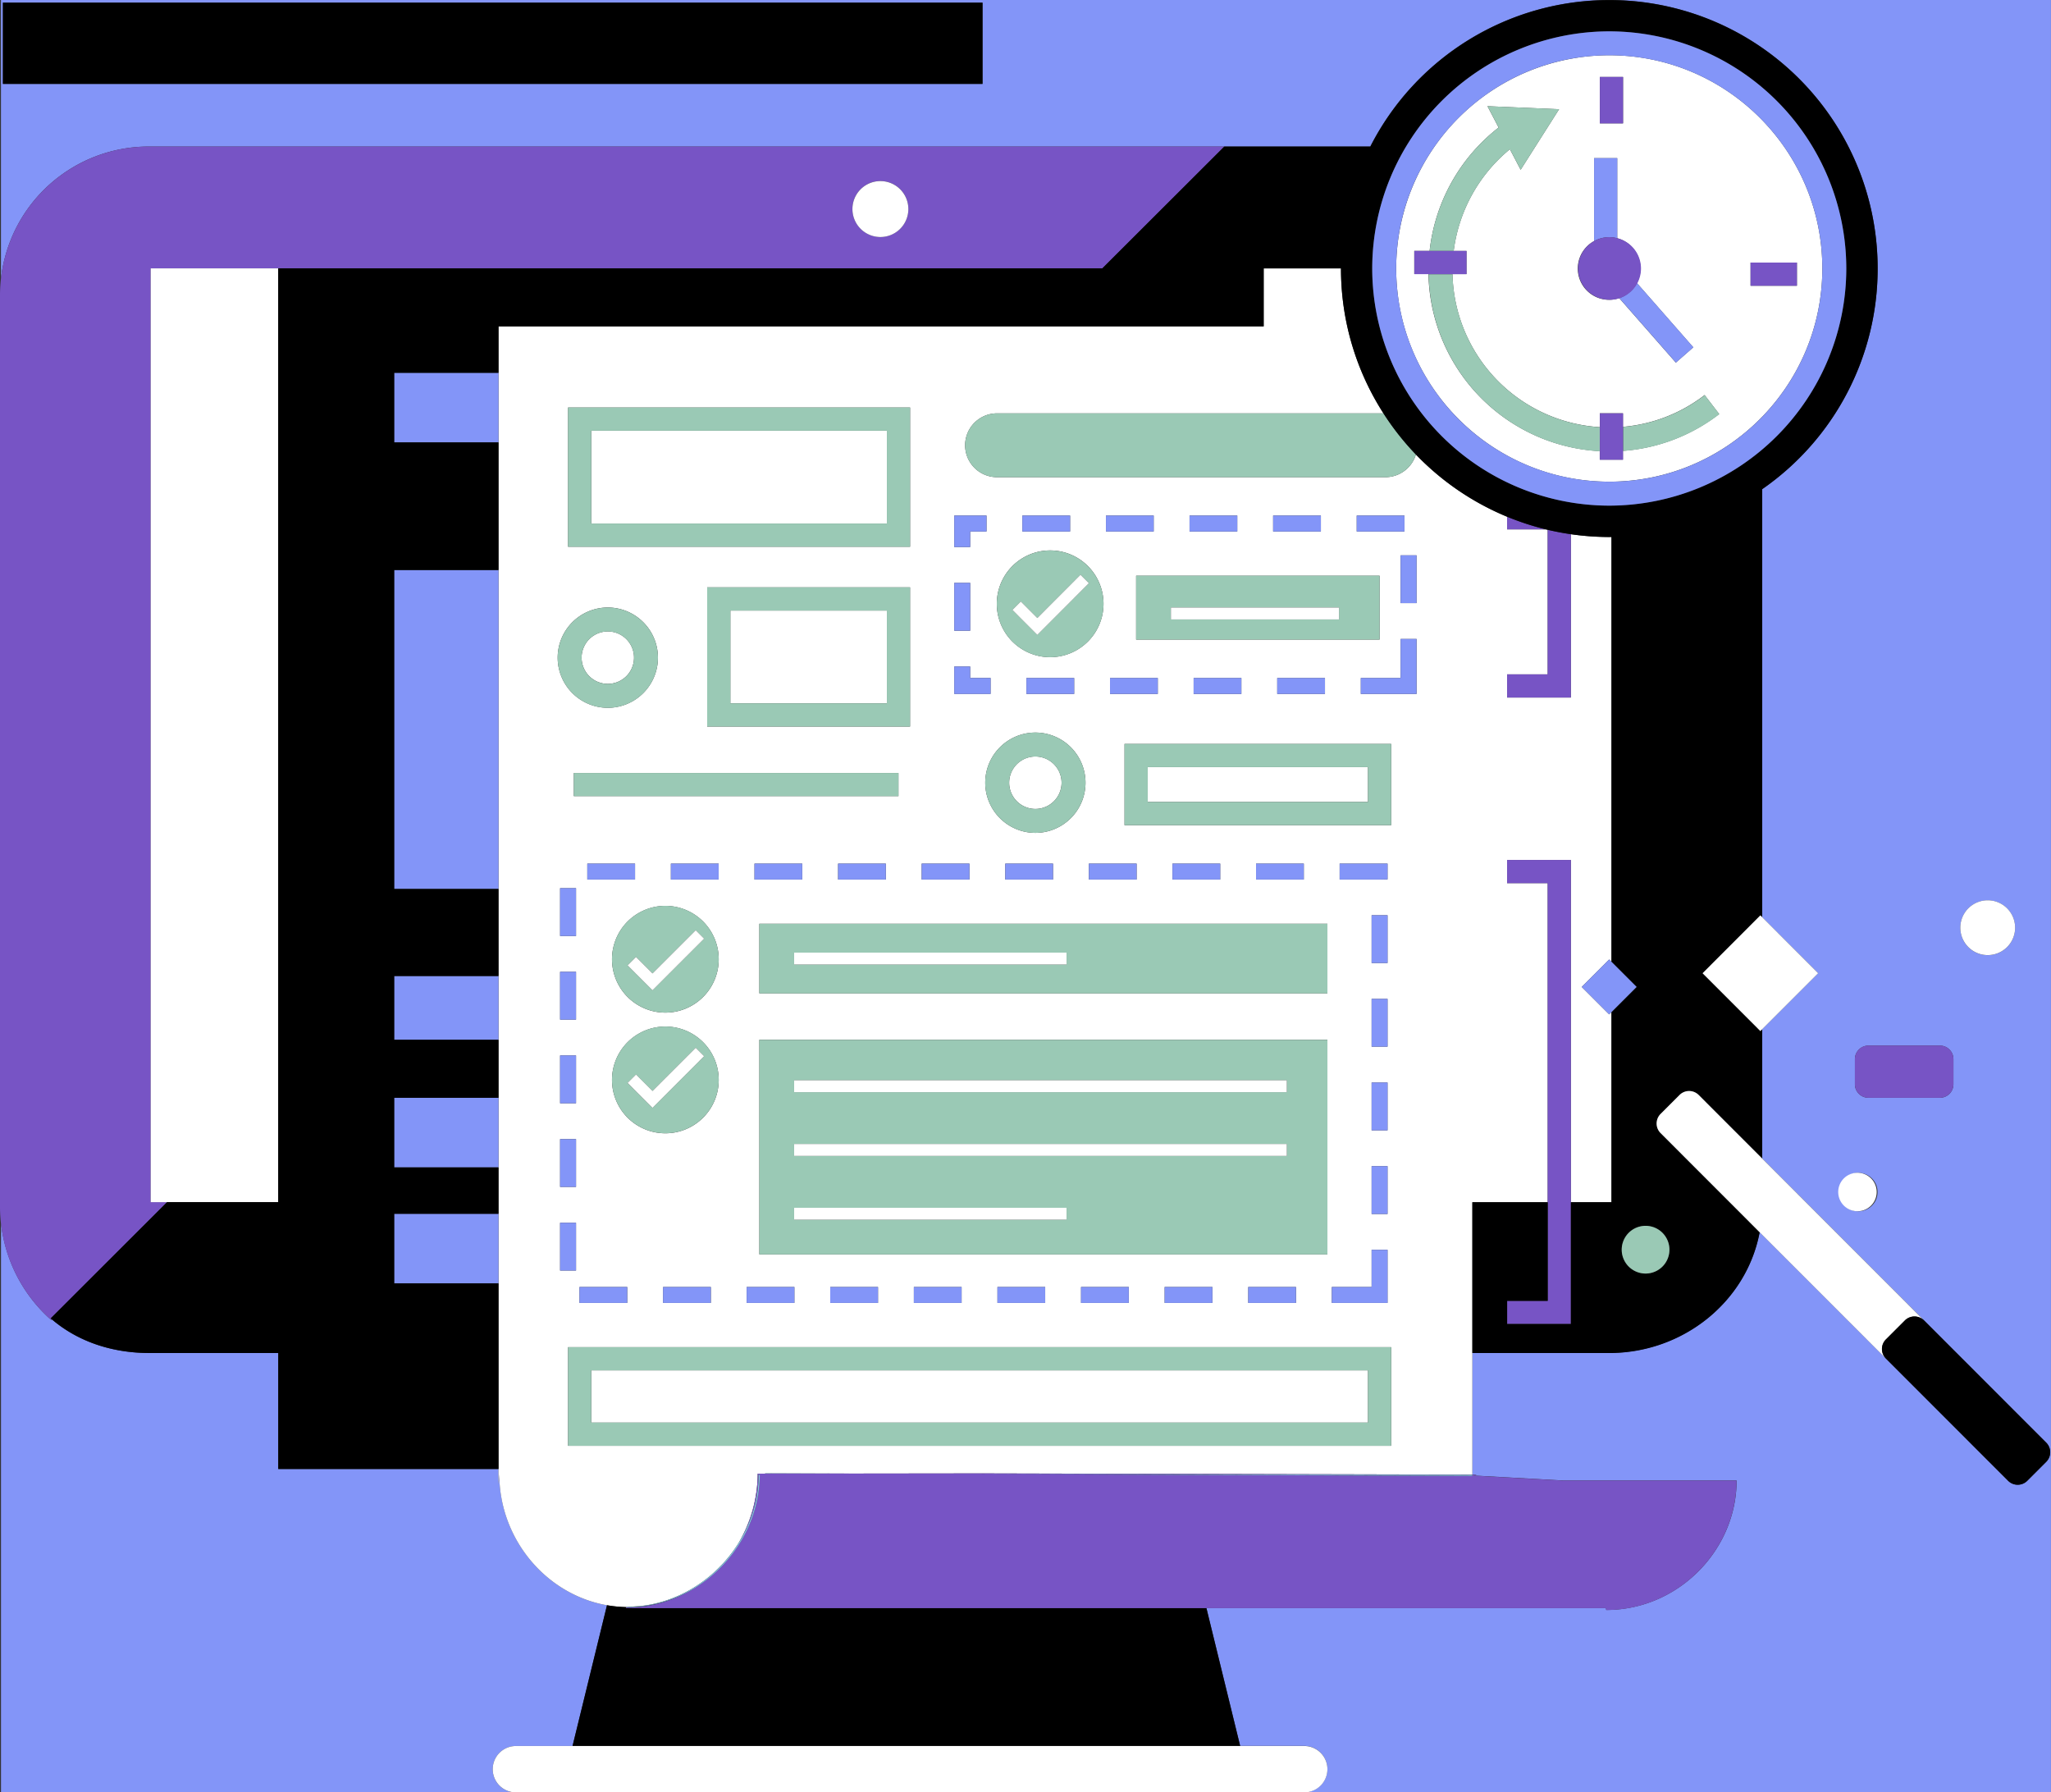
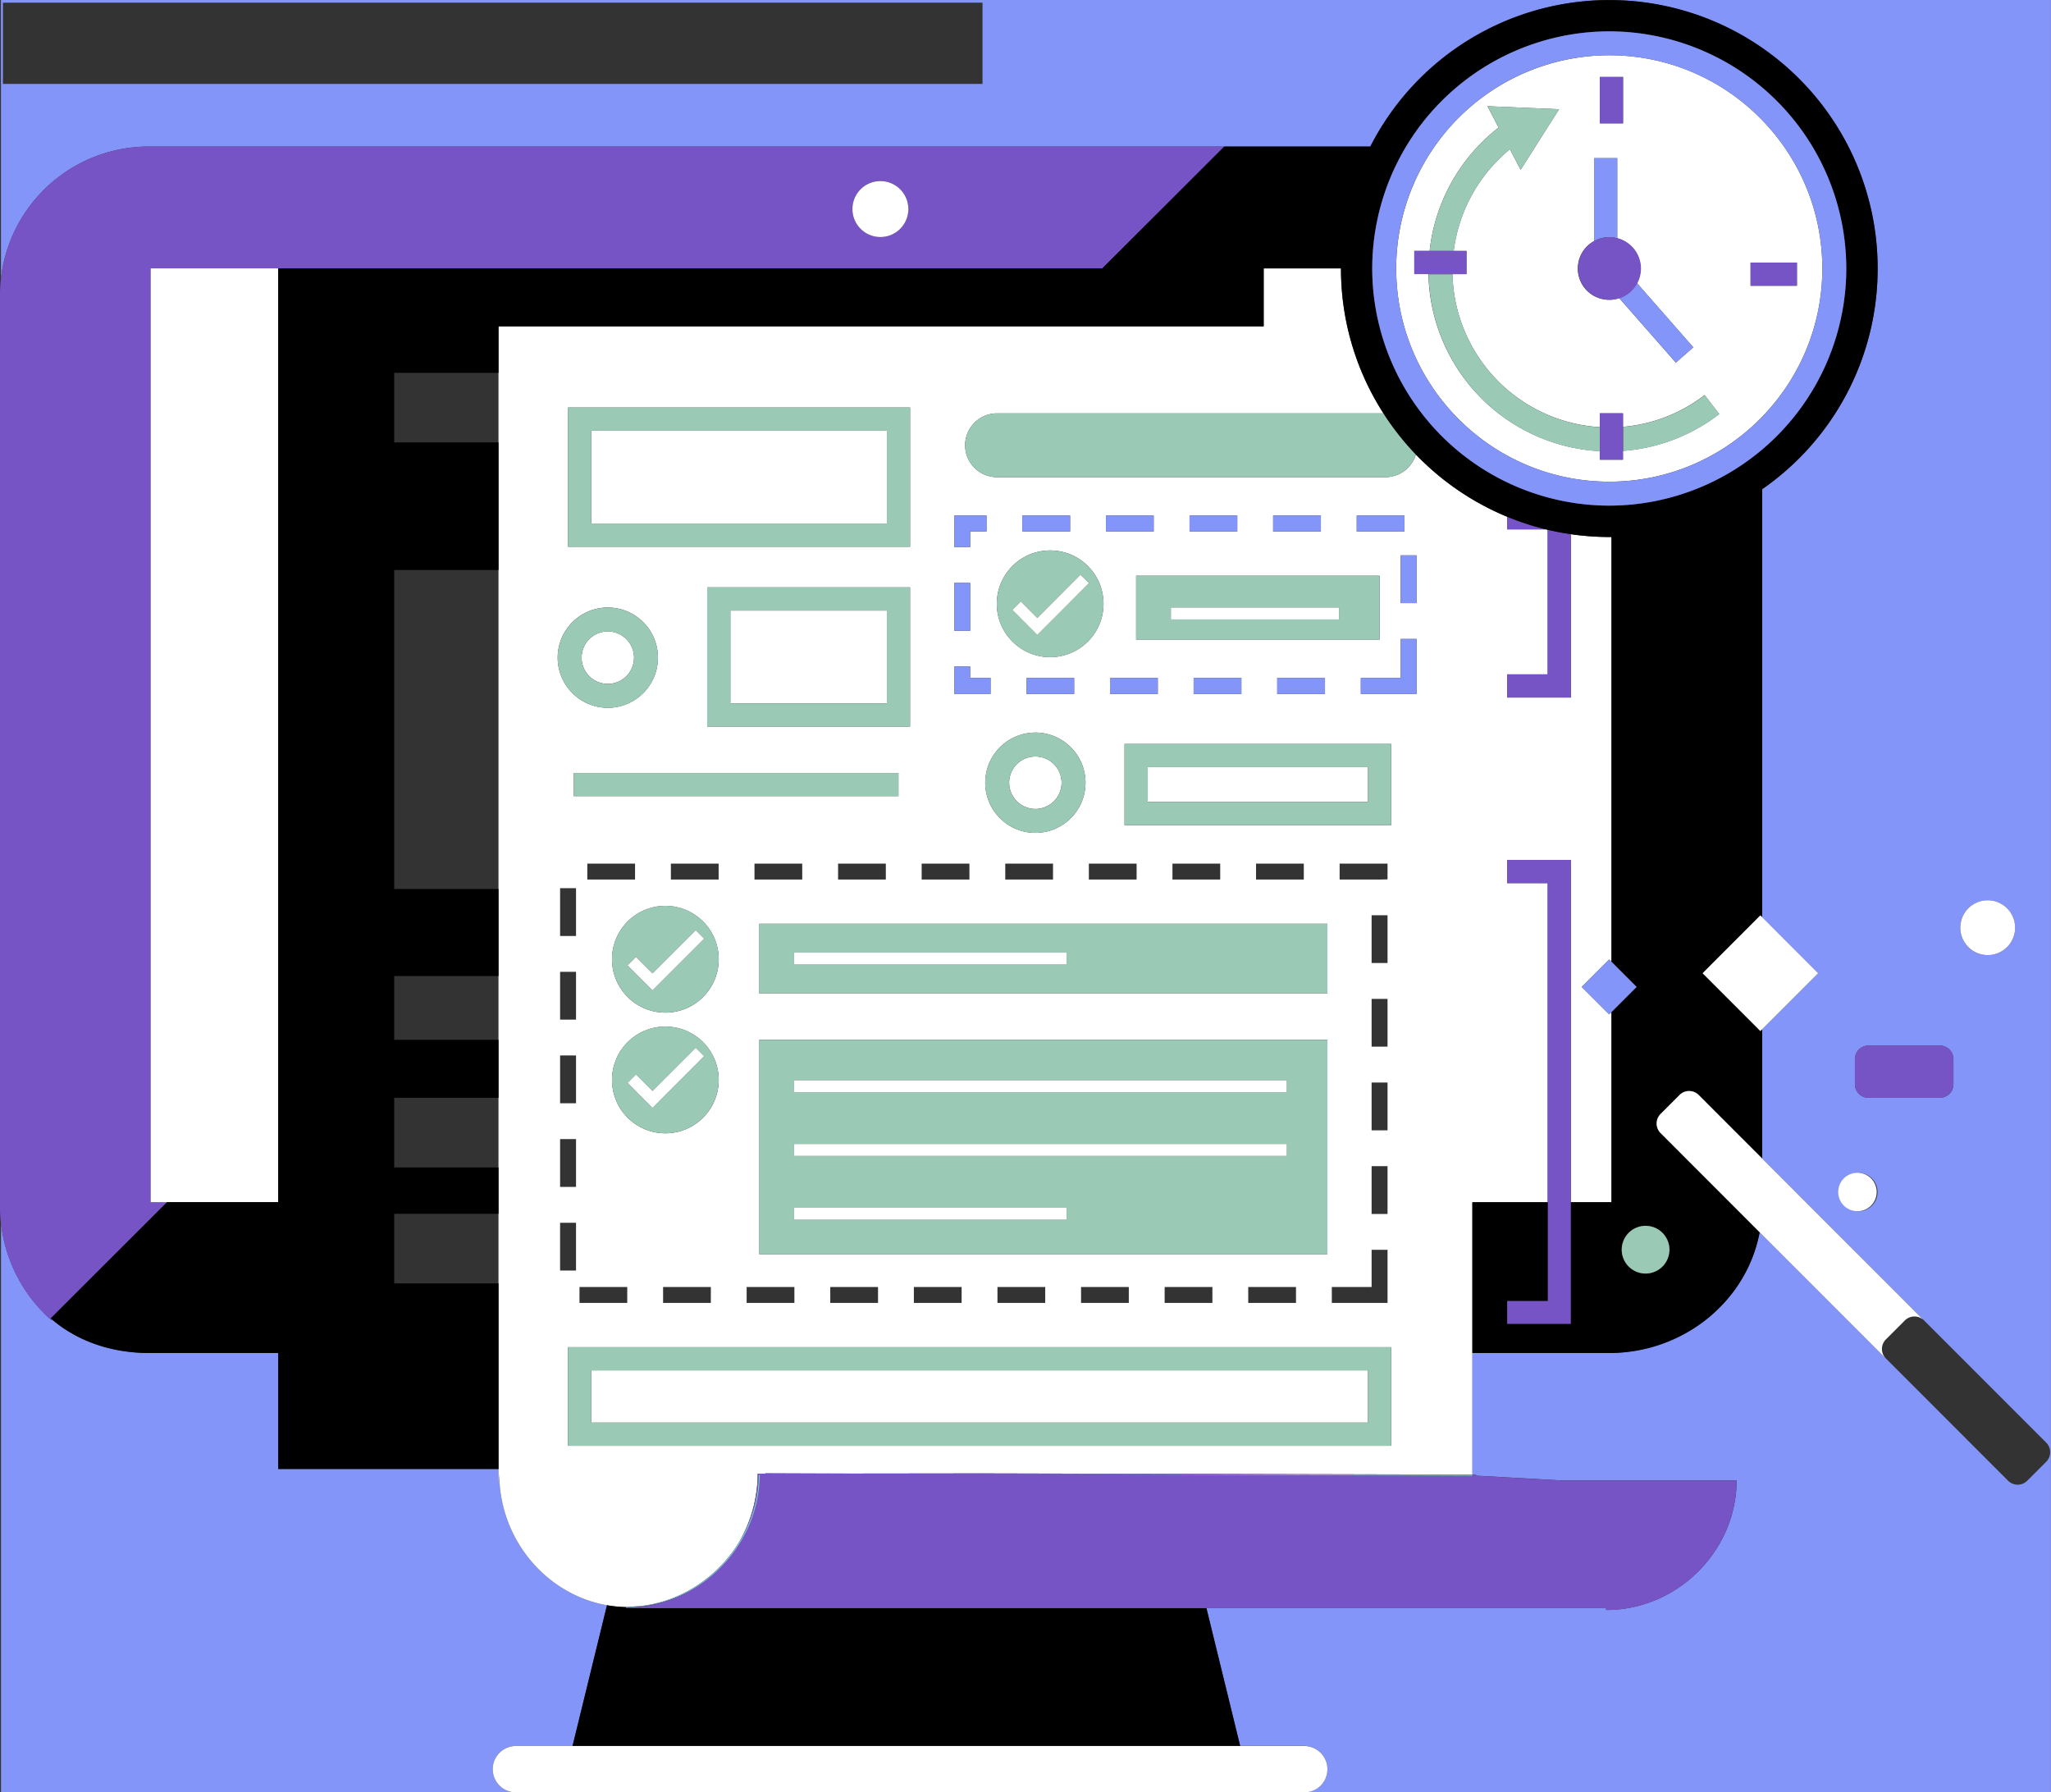
<svg xmlns="http://www.w3.org/2000/svg" width="515" height="450" fill="none">
  <rect width="100%" height="100%" fill="#333333" stroke="none" />
  <g clip-path="url(#a)">
    <path d="M37.54 36.79h306.53A67.34 67.34 0 0 1 404.08 0H.24v70a37.34 37.34 0 0 1 37.29-33.21h.01ZM.73.67h245.98v20.39H.73V.67Z" fill="#8395F8" />
    <path d="M404.08 0a67.39 67.39 0 0 1 38.39 122.78v107.48l14.07 14.07-14.07 14.07v32.43l40.63 40.65 23.38 23.39 7.33 7.33a3.4 3.4 0 0 1 0 4.78l-4.79 4.79a3.4 3.4 0 0 1-4.78 0l-7.33-7.33-23.38-23.39-31.7-31.71c-3.3 17.5-19.26 30.32-37.79 30.32h-34.35v30.58h1.08l-.59.24.97.03 21.33 1.18h43.58c0 17.47-14.66 32.51-32.73 32.51l-.1-.47h-100.3l8.47 34.6h16.08a5.82 5.82 0 1 1 0 11.64h187.51V0H404.07h.01Zm62.54 304.11a4.83 4.83 0 1 1 0-9.66 4.83 4.83 0 0 1 0 9.66Zm23.88-31.89a3.4 3.4 0 0 1-3.39 3.39h-17.96a3.4 3.4 0 0 1-3.39-3.39v-6.32a3.4 3.4 0 0 1 3.39-3.39h17.96a3.4 3.4 0 0 1 3.39 3.39v6.32Zm8.61-32.42a6.88 6.88 0 1 1 0-13.76 6.88 6.88 0 0 1 0 13.76ZM123.72 444.18a5.82 5.82 0 0 1 5.82-5.82h14.23l8.65-35.34c-15.42-2.72-27.04-16.72-27.04-32.93l-.2 2.67v-3.95H69.87v-29.12H37.54c-9.31 0-17.87-2.8-24.48-8.42l-.16.16A37.92 37.92 0 0 1 .25 307.01v143h129.29a5.82 5.82 0 0 1-5.82-5.82v-.01Z" fill="#8395F8" />
    <path d="m12.9 331.42.16-.16-.33-.27 29.22-29.18h-4.11V67.37h238.95l30.63-30.58H37.54A37.36 37.36 0 0 0 0 74.27v228.38a37.94 37.94 0 0 0 12.89 28.77h.01ZM220.8 45.46a7.02 7.02 0 1 1 0 14.03 7.02 7.02 0 0 1 0-14.03Z" fill="#7754C5" />
    <path d="M388.62 301.82v-80.09h-10.19v-5.82h16.01v85.91h10.19V254.1l-.57.57-6.89-6.89 6.89-6.89.57.57V134.8l-.55.01c-3.28 0-6.49-.25-9.64-.7v41.02h-16.01v-5.82h10.19v-36.3l-.44-.1h-9.75v-3.17a67.49 67.49 0 0 1-22.9-15.63 8 8 0 0 1-7.66 5.69h-97.52a8.01 8.01 0 0 1 0-16.02h97.03a67.1 67.1 0 0 1-10.67-36.37v-.03H317.3v14.56H125.17v290.82l.2-2.67c0 16.21 11.62 30.2 27.04 32.93 1.61.28 3.25.44 4.93.47l.1-.08.37-.01-.02-.03c1.06 0 2.11-.06 3.14-.16 10.29-1.16 19.26-7.36 24.54-15.84a34.44 34.44 0 0 0 4.79-17.39h1.87v-.1l21.01.08 33.15-.04 123.41.3v-68.4h18.92Zm-47.95-172.38h11.99v4h-11.99v-4Zm-55.39 31.13v-16.02h61.13v16.02h-61.13Zm47.42 9.65v4h-11.99v-4h11.99Zm-20.99 0v4h-11.99v-4h11.99Zm21.6 61.7v17.47H190.67v-17.47h142.64Zm-38.91-11.1v-4h11.99v4H294.4Zm20.99 0v-4h11.99v4h-11.99Zm-124.72 94.1v-53.88h142.64v53.88H190.67Zm134.75 8.2v4h-11.99v-4h11.99Zm-20.99 0v4h-11.99v-4h11.99Zm-20.99 0v4h-11.99v-4h11.99Zm-20.99 0v4h-11.99v-4h11.99Zm-20.99 0v4h-11.99v-4h11.99Zm-20.99 0v4h-11.99v-4h11.99Zm-53.4-38.59a13.4 13.4 0 1 1 0-26.8 13.4 13.4 0 0 1 0 26.8Zm11.42 38.59v4H166.5v-4h11.99Zm-20.99 0v4h-11.99v-4h11.99Zm-10.03-102.3v-4h11.99v4h-11.99Zm19.6 33.41a13.4 13.4 0 1 1 0-26.8 13.4 13.4 0 0 1 0 26.8Zm1.39-33.41v-4h11.99v4h-11.99Zm-24.37-20.94v-5.82h81.51v5.82h-81.51Zm-3.45 77.11v-12h4v12h-4Zm4 9v12h-4v-12h4Zm-4-30v-12h4v12h-4Zm0-21v-12h4v12h-4Zm36.93-52.58v-34.95h50.94v34.95h-50.94Zm44.86 34.41v4h-11.99v-4h11.99Zm-20.99 0v4h-11.99v-4h11.99Zm-13.96 106.3h11.99v4h-11.99v-4Zm72.5-139.2a12.6 12.6 0 0 1 12.59 12.59 12.6 12.6 0 0 1-12.59 12.59 12.6 12.6 0 0 1-12.59-12.59 12.6 12.6 0 0 1 12.59-12.59Zm-2.25-9.7v-4h11.99v4h-11.99Zm6.68 42.6v4h-11.99v-4h11.99Zm20.99 4h-11.99v-4h11.99v4Zm5.32-50.6v4h-11.99v-4h11.99Zm28.96-40.78h11.99v4h-11.99v-4Zm-20.99 0h11.99v4h-11.99v-4Zm-20.99 0h11.99v4H277.7v-4Zm-20.99 0h11.99v4h-11.99v-4Zm6.98 8.75a13.4 13.4 0 1 1 0 26.8 13.4 13.4 0 0 1 0-26.8Zm-24.08-8.75h8.1v4h-4.1v3.9h-4v-7.9Zm0 16.9h4v12h-4v-12Zm0 21h4v2.87h5.12v4h-9.12v-6.87Zm-8.18 49.48h11.99v4h-11.99v-4Zm-88.79-114.5h85.88v34.95h-85.88v-34.95Zm9.98 50.2a12.6 12.6 0 0 1 12.59 12.59 12.6 12.6 0 0 1-12.59 12.59 12.6 12.6 0 0 1-12.59-12.59 12.6 12.6 0 0 1 12.59-12.59Zm-11.98 154.47h4v12h-4v-12Zm208.68 55.99H142.64v-24.75h206.68v24.75Zm-4.91-79.2v-12h4v12h-4Zm4 9v12h-4v-12h4Zm-4-30v-12h4v12h-4Zm0-21v-12h4v12h-4Zm2-20.96h-10.03v-4h12.03v3.96l-2 .04Zm-2 102.3v-9.34h4v13.34h-13.99v-4h10-.01Zm4.91-115.95h-66.95v-20.39h66.95v20.39Zm6.37-32.95H341.7v-4h10v-9.8h4v13.8h-.01Zm0-22.8h-4v-12h4v12ZM69.86 67.37H37.84v234.45H69.86V67.37Z" fill="#fff" />
    <path d="m157.79 403.38.02.03c1.05-.01 2.09-.07 3.12-.19-1.03.1-2.08.16-3.14.16Z" fill="#000" />
    <path d="M157.19 403.6c6.74 0 12.85-1.99 17.95-5.35a33.1 33.1 0 0 1-17.86 5.28l-.09.07v-.07h.09l.06-.05a32.04 32.04 0 0 1-4.93-.47l-8.65 35.34H311.4l-8.47-34.6H157.19v-.15Z" fill="#000" />
    <path d="M333.31 444.18a5.82 5.82 0 0 0-5.82-5.82H129.54a5.82 5.82 0 1 0 0 11.64h197.95a5.82 5.82 0 0 0 5.82-5.82ZM259.98 203.09a6.58 6.58 0 0 0 0-13.16 6.58 6.58 0 0 0 0 13.16ZM152.62 171.69a6.58 6.58 0 0 0 0-13.16 6.58 6.58 0 0 0 0 13.16ZM222.69 153.29h-39.3v23.3h39.3v-23.3ZM222.69 108.15h-74.23v23.3h74.23v-23.3ZM343.5 192.6h-55.31v8.74h55.31v-8.74ZM343.5 344.05H148.46v13.11H343.5v-13.11Z" fill="#fff" />
-     <path d="M125.17 93.58h-26.2v17.47h26.2V93.58ZM125.17 143.09h-26.2v80.09h26.2v-80.09ZM125.17 245.03h-26.2v16.02h26.2v-16.02ZM125.17 275.61h-26.2v17.47h26.2v-17.47ZM125.17 304.73h-26.2v17.47h26.2v-17.47Z" fill="#8395F8" />
-     <path d="M246.71.67H.73v20.39h245.98V.67Z" fill="#000" />
    <path d="M228.51 102.32h-85.88v34.95h85.88v-34.95Zm-5.82 29.12h-74.23v-23.3h74.23v23.3ZM228.51 147.46h-50.94v34.95h50.94v-34.95Zm-5.82 29.13h-39.3v-23.3h39.3v23.3ZM142.64 362.98h206.68v-24.75H142.64v24.75Zm5.82-18.93H343.5v13.11H148.46v-13.11ZM282.37 207.17h66.95v-20.39h-66.95v20.39Zm5.82-14.57h55.31v8.74h-55.31v-8.74ZM247.39 196.51a12.6 12.6 0 0 0 12.59 12.59 12.6 12.6 0 0 0 12.59-12.59 12.6 12.6 0 0 0-12.59-12.59 12.6 12.6 0 0 0-12.59 12.59Zm12.59-6.57a6.58 6.58 0 0 1 0 13.16 6.58 6.58 0 0 1 0-13.16Z" fill="#9AC9B5" />
-     <path d="M243.42 216.82h-11.99v4h11.99v-4ZM264.41 216.82h-11.99v4h11.99v-4ZM144.64 306.99h-4v12h4v-12ZM201.44 216.82h-11.99v4h11.99v-4ZM180.45 216.82h-11.99v4h11.99v-4ZM144.64 264.99h-4v12h4v-12ZM222.43 216.82h-11.99v4h11.99v-4ZM144.64 243.99h-4v12h4v-12ZM144.64 222.99h-4v12h4v-12ZM144.64 285.99h-4v12h4v-12ZM159.46 216.82h-11.99v4h11.99v-4ZM325.42 323.12h-11.99v4h11.99v-4ZM304.43 323.12h-11.99v4h11.99v-4ZM199.47 323.12h-11.99v4h11.99v-4ZM220.46 323.12h-11.99v4h11.99v-4ZM178.48 323.12h-11.99v4h11.99v-4ZM262.44 323.12h-11.99v4h11.99v-4ZM283.43 323.12h-11.99v4h11.99v-4ZM334.42 327.12h13.99v-13.34h-4v9.34h-9.99v4ZM241.45 323.12h-11.99v4h11.99v-4ZM285.4 216.82h-11.99v4h11.99v-4ZM306.39 216.82H294.4v4h11.99v-4ZM348.41 271.78h-4v12h4v-12ZM348.41 216.82h-12.03v4h10.03l2-.04v-3.96ZM348.41 229.78h-4v12h4v-12ZM348.41 292.78h-4v12h4v-12ZM348.41 250.78h-4v12h4v-12ZM327.38 216.82h-11.99v4h11.99v-4ZM157.49 323.12H145.5v4h11.99v-4Z" fill="#8395F8" />
    <path d="M190.67 249.4h142.64v-17.47H190.67v17.47Zm8.73-10.24h68.41v3H199.4v-3ZM346.41 144.55h-61.13v16.02h61.13v-16.02Zm-10.19 10.97h-42.21v-3h42.21v3ZM167.07 257.72a13.4 13.4 0 1 0 0 26.8 13.4 13.4 0 0 0 0-26.8Zm-3.23 20.43-6.26-6.26 2.12-2.12 4.14 4.14 10.85-10.85 2.12 2.12-12.97 12.97ZM167.07 227.42a13.4 13.4 0 1 0 0 26.8 13.4 13.4 0 0 0 0-26.8Zm-3.23 21.21-6.26-6.26 2.12-2.12 4.14 4.14 10.85-10.85 2.12 2.12-12.97 12.97ZM333.31 261.05H190.67v53.88h142.64v-53.88Zm-65.5 45.18H199.4v-3h68.41v3Zm55.31-16.02H199.4v-3h123.72v3Zm0-16.01H199.4v-3h123.72v3Z" fill="#9AC9B5" />
    <path d="m174.69 233.54-10.85 10.85-4.14-4.14-2.12 2.12 6.26 6.26 12.97-12.97-2.12-2.12ZM174.69 263.05l-10.85 10.85-4.14-4.14-2.12 2.12 6.26 6.27 12.97-12.98-2.12-2.12ZM323.12 271.2H199.4v3h123.72v-3ZM323.12 287.21H199.4v3h123.72v-3ZM267.81 303.23H199.4v3h68.41v-3ZM267.81 239.16H199.4v3h68.41v-3ZM336.22 152.52h-42.21v3h42.21v-3Z" fill="#fff" />
    <path d="M310.68 129.44h-11.99v4h11.99v-4ZM290.71 170.22h-11.99v4h11.99v-4ZM311.7 170.22h-11.99v4h11.99v-4ZM269.72 170.22h-11.99v4h11.99v-4ZM289.69 129.44H277.7v4h11.99v-4ZM331.67 129.44h-11.99v4h11.99v-4ZM268.7 129.44h-11.99v4h11.99v-4ZM243.61 133.44h4.1v-4h-8.1v7.9h4v-3.9ZM243.61 146.34h-4v12h4v-12ZM248.74 170.22h-5.13v-2.88h-4v6.88h9.13v-4ZM332.69 170.22H320.7v4h11.99v-4ZM351.69 170.22h-10v4h14v-13.8h-4v9.8ZM355.69 139.42h-4v12h4v-12ZM352.66 129.44h-11.99v4h11.99v-4Z" fill="#8395F8" />
    <path d="M263.69 165a13.4 13.4 0 1 0 0-26.8 13.4 13.4 0 0 0 0 26.8Zm-7.36-13.99 4.14 4.14 10.85-10.85 2.12 2.12-12.97 12.97-6.26-6.26 2.12-2.12Z" fill="#9AC9B5" />
    <path d="m273.43 146.42-2.12-2.12-10.84 10.86-4.14-4.15-2.12 2.12 6.26 6.27 12.96-12.98Z" fill="#fff" />
    <path d="M152.62 177.71a12.6 12.6 0 0 0 12.59-12.59 12.6 12.6 0 0 0-12.59-12.59 12.6 12.6 0 0 0-12.59 12.59 12.6 12.6 0 0 0 12.59 12.59Zm0-19.17a6.58 6.58 0 0 1 0 13.16 6.58 6.58 0 0 1 0-13.16ZM225.6 194.06h-81.51v5.82h81.51v-5.82ZM242.34 111.79a8 8 0 0 0 8.01 8.01h97.52a8 8 0 0 0 7.66-5.69 67.36 67.36 0 0 1-8.15-10.33h-97.03a8.01 8.01 0 0 0-8.01 8.01Z" fill="#9AC9B5" />
    <path d="M378.43 215.9v5.83h10.19v104.84h-10.19v5.83h16.01V215.9h-16.01ZM388.18 132.9a66.1 66.1 0 0 1-9.75-3.17v3.17h9.75ZM378.43 169.31v5.82h16.01v-41.02a65.69 65.69 0 0 1-5.82-1.11v36.3h-10.19v.01Z" fill="#7754C5" />
-     <path d="M192.13 369.88v.1l21.01-.02-21.01-.08Z" fill="#B6DAEC" />
    <path d="m213.13 369.95-21.01.02h-1.87a34.31 34.31 0 0 1-4.79 17.39 32.42 32.42 0 0 0 5.01-17.11h.29c-.04 11.31-6.18 21.92-15.64 28a32.35 32.35 0 0 1-17.95 5.35v.15h246.04l.1.47c18.07 0 32.73-15.04 32.73-32.51h-43.58l-21.33-1.18-.97-.03.59-.24h-1.08v-.04l-123.41-.3-33.15.04.02-.01Zm156.57.6-123.86-.46 123.86.21v.25Z" fill="#7754C5" />
    <path d="M369.7 370.55v-.26l-123.86-.21 123.86.47ZM175.14 398.26c9.46-6.08 15.6-16.68 15.64-28h-.29c0 6.12-1.85 12.03-5.01 17.11-5.28 8.48-14.25 14.68-24.54 15.84-1.03.12-2.07.18-3.12.19l-.37.01-.1.08-.06.05a33.04 33.04 0 0 0 17.86-5.28h-.01ZM157.19 403.6l.09-.07h-.09v.07Z" fill="#85C2E0" />
    <path d="M220.8 59.5a7.02 7.02 0 1 0 0-14.03 7.02 7.02 0 0 0 0 14.03Z" fill="#fff" />
    <path d="M344.07 36.79h-36.64L276.8 67.37H69.86v234.45H41.95L12.73 331l.33.27c6.61 5.61 15.17 8.42 24.48 8.42h32.33v29.12h55.31v-46.6h-26.2v-17.47h26.2v-11.65h-26.2v-17.47h26.2v-14.56h-26.2v-16.02h26.2V223.2h-26.2v-80.09h26.2v-32.04h-26.2V93.6h26.2V81.95h192.13V67.39h19.41v.03c0 13.4 3.93 25.88 10.67 36.37a67.49 67.49 0 0 0 41.24 29.23 68.15 68.15 0 0 0 15.46 1.81l.55-.01v106.66l6.32 6.32-6.32 6.32v47.72h-10.19v30.58h-16.01v-5.82h10.19v-24.76h-18.92v37.86h34.35c18.53 0 34.49-12.82 37.79-30.32l-24.88-24.9a3.4 3.4 0 0 1 0-4.78l4.79-4.79a3.4 3.4 0 0 1 4.78 0l15.95 15.96v-32.43l-.45.45-14.51-14.52 14.51-14.52.45.45V122.82a67.32 67.32 0 0 0 28.98-55.38 67.36 67.36 0 0 0-127.39-30.61l-.01-.04Zm75.12 276.96a5.99 5.99 0 1 1-11.98 0 5.99 5.99 0 0 1 11.98 0ZM404.08 7.86A59.6 59.6 0 0 1 463.6 67.4a59.6 59.6 0 0 1-59.52 59.54 59.6 59.6 0 0 1-59.52-59.54 59.6 59.6 0 0 1 59.52-59.54Z" fill="#000" />
    <path d="M404.08 120.93c29.5 0 53.5-24.01 53.5-53.53s-24-53.53-53.5-53.53a53.57 53.57 0 0 0-53.5 53.53c0 29.52 24 53.53 53.5 53.53Zm35.48-55.01h11.64v5.82h-11.64v-5.82Zm-37.84-46.6h5.82v11.65h-5.82V19.32Zm-1.46 41.22V39.7h5.82v20.11a7.85 7.85 0 0 1 4.94 11.25l14.16 16.14-4.38 3.84-14.22-16.2a7.85 7.85 0 0 1-6.34-14.3h.02ZM358.97 63a45.5 45.5 0 0 1 17.33-30.98l-2.8-5.36 17.98.76-9.65 15.2-2.7-5.16A39.48 39.48 0 0 0 365.01 63h3.22v5.82h-3.52a39.42 39.42 0 0 0 36.99 38.42v-3.48h5.82v3.4a38.9 38.9 0 0 0 20.5-7.98l3.66 4.77a44.88 44.88 0 0 1-24.17 9.24v2.21h-5.82v-2.14a45.46 45.46 0 0 1-43.01-44.46h-3.57v-5.82h3.83l.03.02Z" fill="#fff" />
    <path d="m379.14 37.46 2.7 5.16 9.65-15.2-17.98-.76 2.8 5.36A45.51 45.51 0 0 0 358.98 63h6.05a39.48 39.48 0 0 1 14.12-25.54h-.01ZM431.71 103.97l-3.66-4.77a38.99 38.99 0 0 1-20.5 7.98v6.04a44.91 44.91 0 0 0 24.17-9.24l-.01-.01ZM401.72 113.29v-6.03a39.42 39.42 0 0 1-36.99-38.42h-6.01a45.46 45.46 0 0 0 43.01 44.46l-.01-.01Z" fill="#9AC9B5" />
    <path d="M404.08 126.95a59.6 59.6 0 0 0 59.52-59.54 59.6 59.6 0 0 0-59.52-59.54 59.6 59.6 0 0 0-59.52 59.54 59.6 59.6 0 0 0 59.52 59.54Zm0-113.07c29.5 0 53.5 24.01 53.5 53.53s-24 53.53-53.5 53.53a53.57 53.57 0 0 1-53.5-53.53c0-29.52 24-53.53 53.5-53.53Z" fill="#8395F8" />
    <path d="M401.72 115.43h5.82v-11.65h-5.82v11.65ZM451.2 65.92h-11.64v5.82h11.64v-5.82ZM407.54 19.32h-5.82v11.65h5.82V19.32ZM358.71 68.83h9.53V63h-13.1v5.83h3.57Z" fill="#7754C5" />
    <path d="m406.6 74.84 14.22 16.2 4.38-3.84-14.16-16.14a7.88 7.88 0 0 1-4.43 3.78h-.01ZM406.09 59.81V39.7h-5.82v20.84a7.81 7.81 0 0 1 5.82-.72v-.01Z" fill="#8395F8" />
    <path d="M404.08 75.26a7.84 7.84 0 0 0 2.01-15.45 7.78 7.78 0 0 0-5.82.72 7.86 7.86 0 0 0 3.82 14.72l-.01.01Z" fill="#7754C5" />
    <path d="m427.51 244.34 14.51 14.52.45-.45 14.07-14.07-14.07-14.08-.45-.45-14.51 14.53ZM421.74 274.89l-4.79 4.79a3.4 3.4 0 0 0 0 4.78l24.88 24.9 31.7 31.71a3.4 3.4 0 0 1 0-4.78l4.79-4.79a3.4 3.4 0 0 1 4.78 0l-40.63-40.65-15.95-15.96a3.4 3.4 0 0 0-4.78 0Z" fill="#fff" />
-     <path d="m478.33 331.5-4.79 4.79a3.4 3.4 0 0 0 0 4.78l23.38 23.39 7.33 7.33a3.4 3.4 0 0 0 4.78 0l4.79-4.79a3.4 3.4 0 0 0 0-4.78l-7.33-7.33-23.38-23.39a3.4 3.4 0 0 0-4.78 0Z" fill="#000" />
    <path d="M466.62 294.44a4.83 4.83 0 1 0 0 9.65 4.83 4.83 0 0 0 0-9.65Z" fill="#fff" />
    <path d="M413.2 319.74a5.99 5.99 0 1 0 0-11.98 5.99 5.99 0 0 0 0 11.98Z" fill="#9AC9B5" />
    <path d="M499.11 226.03a6.88 6.88 0 1 0 0 13.76 6.88 6.88 0 0 0 0-13.76Z" fill="#fff" />
    <path d="M469.15 262.5h17.96a3.4 3.4 0 0 1 3.39 3.39v6.33a3.4 3.4 0 0 1-3.39 3.39h-17.96a3.4 3.4 0 0 1-3.39-3.39v-6.33a3.4 3.4 0 0 1 3.39-3.39Z" fill="#7754C5" />
    <path d="m397.17 247.78 6.89 6.89.57-.57 6.32-6.32-6.32-6.32-.57-.58-6.89 6.9Z" fill="#8395F8" />
  </g>
  <defs>
    <clipPath id="a">
      <path fill="#fff" d="M0 0h515v450H0z" />
    </clipPath>
  </defs>
</svg>